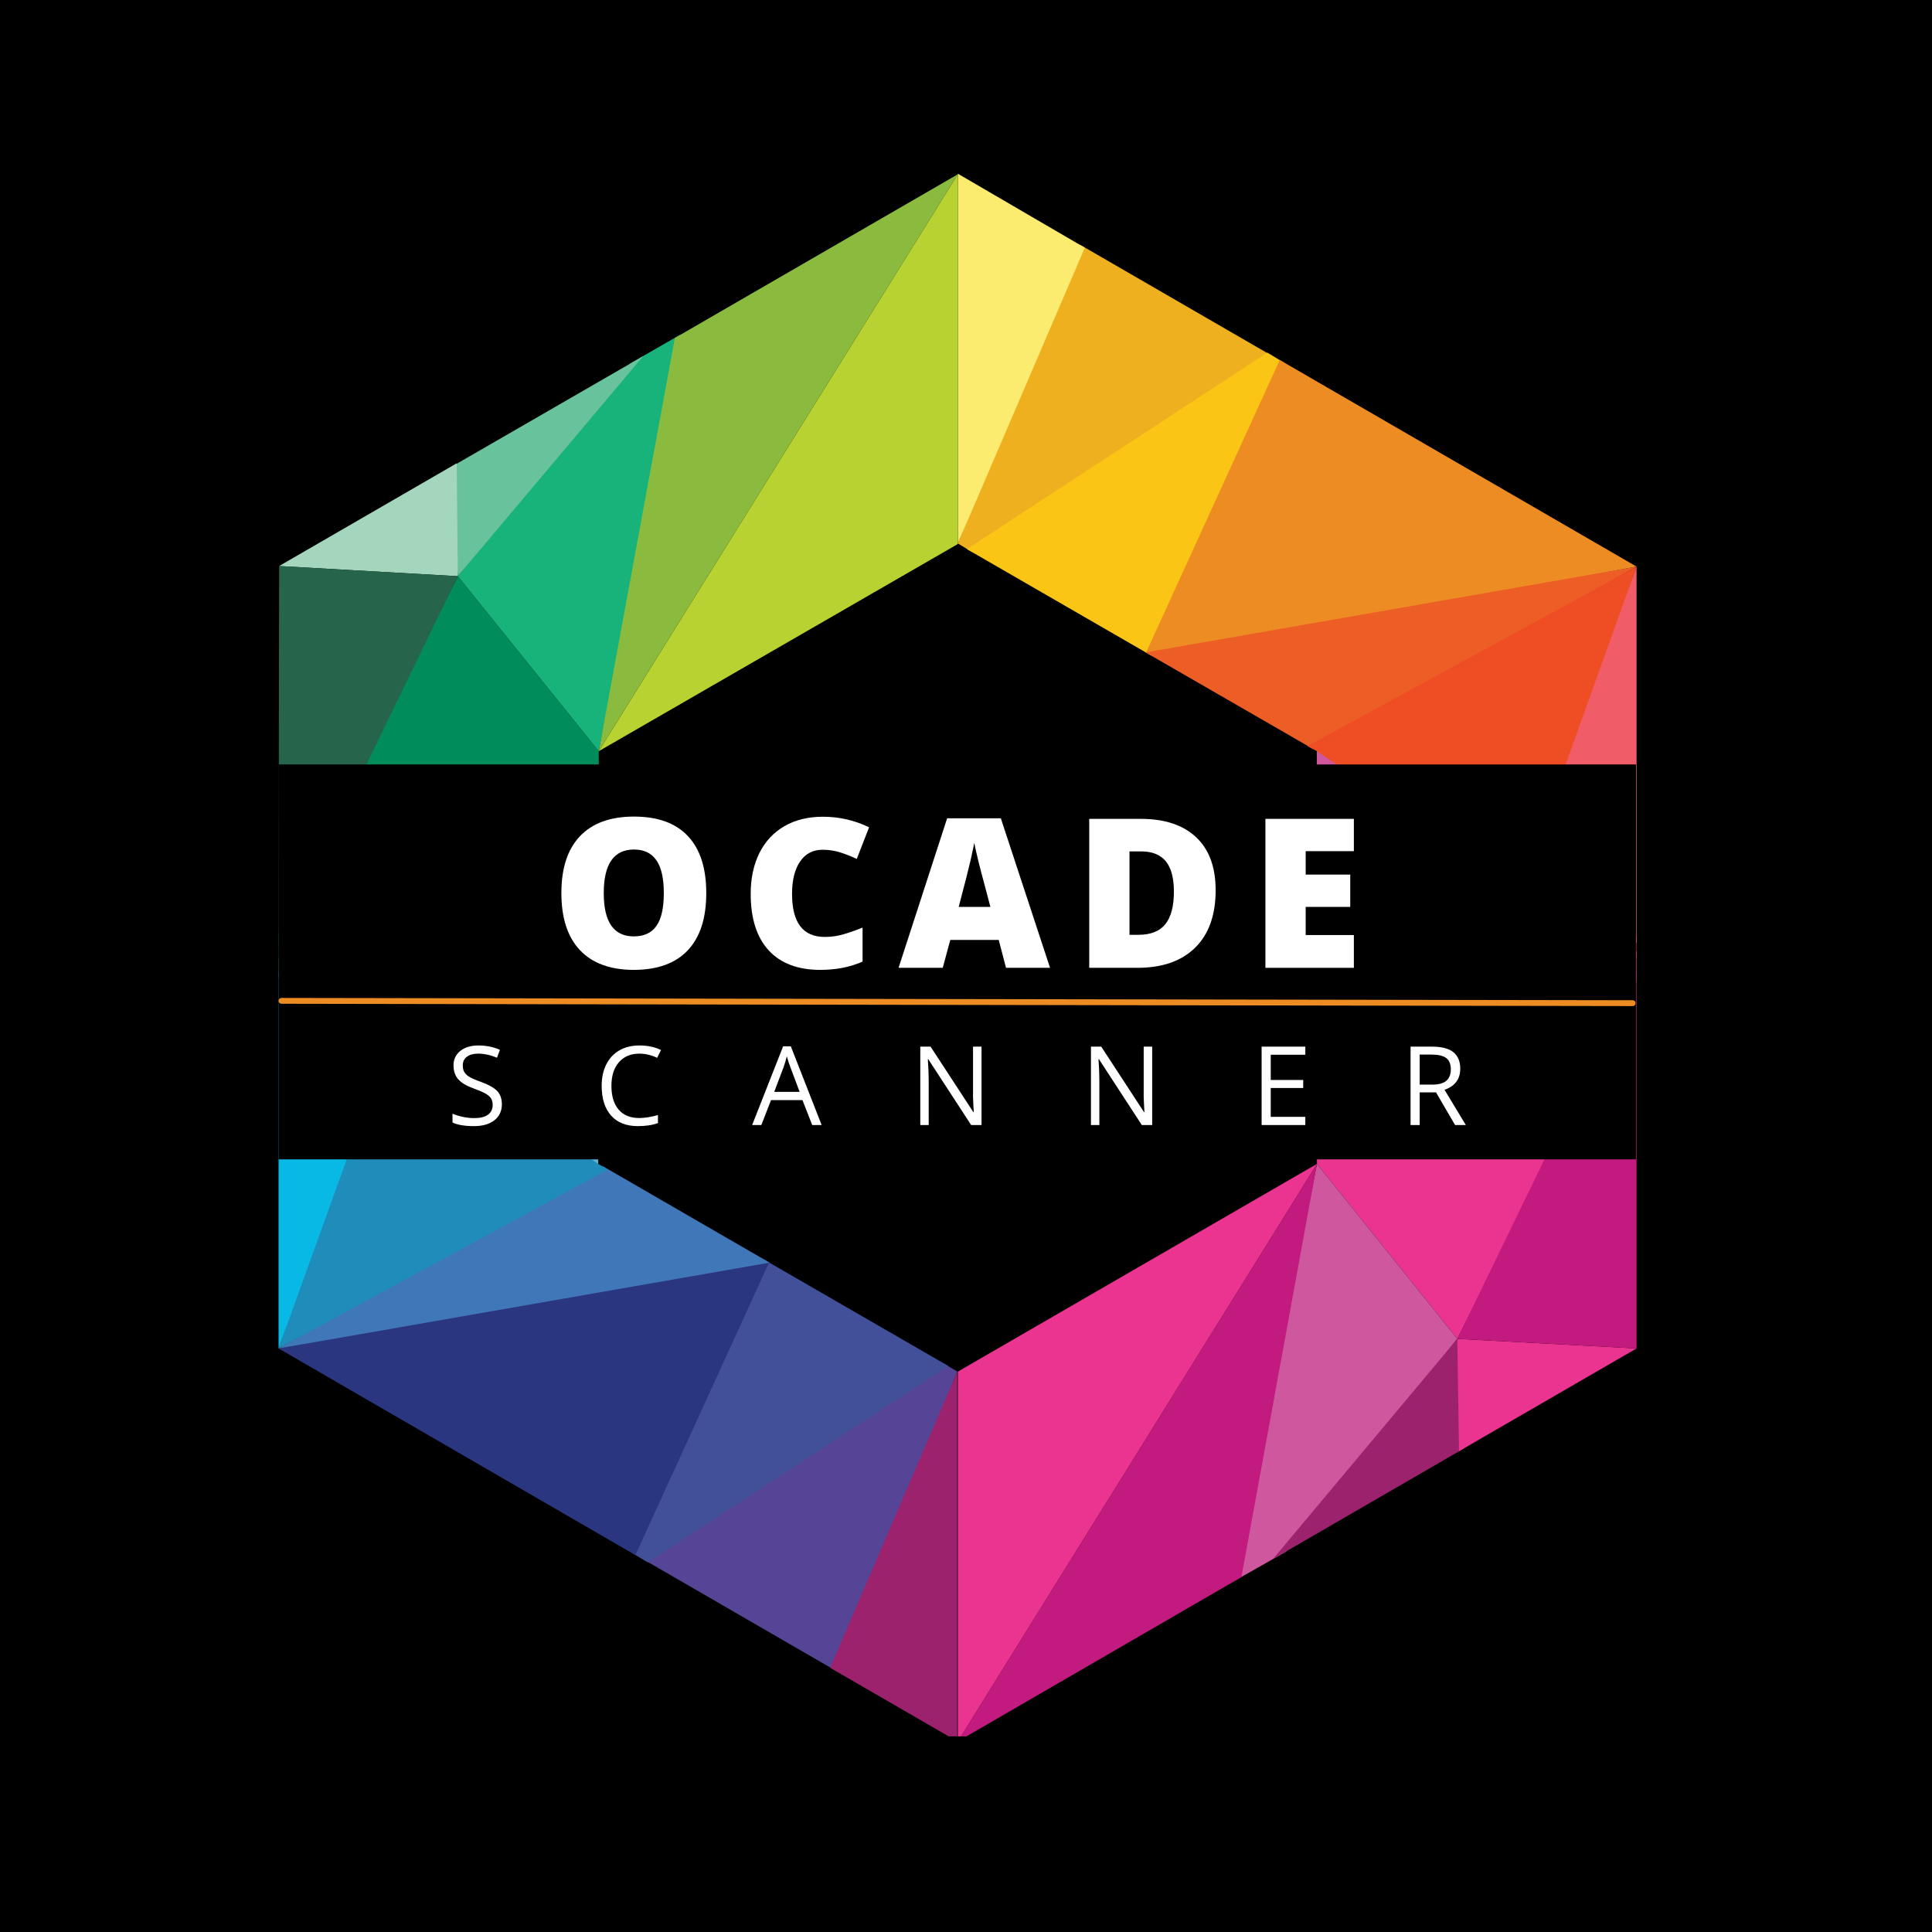
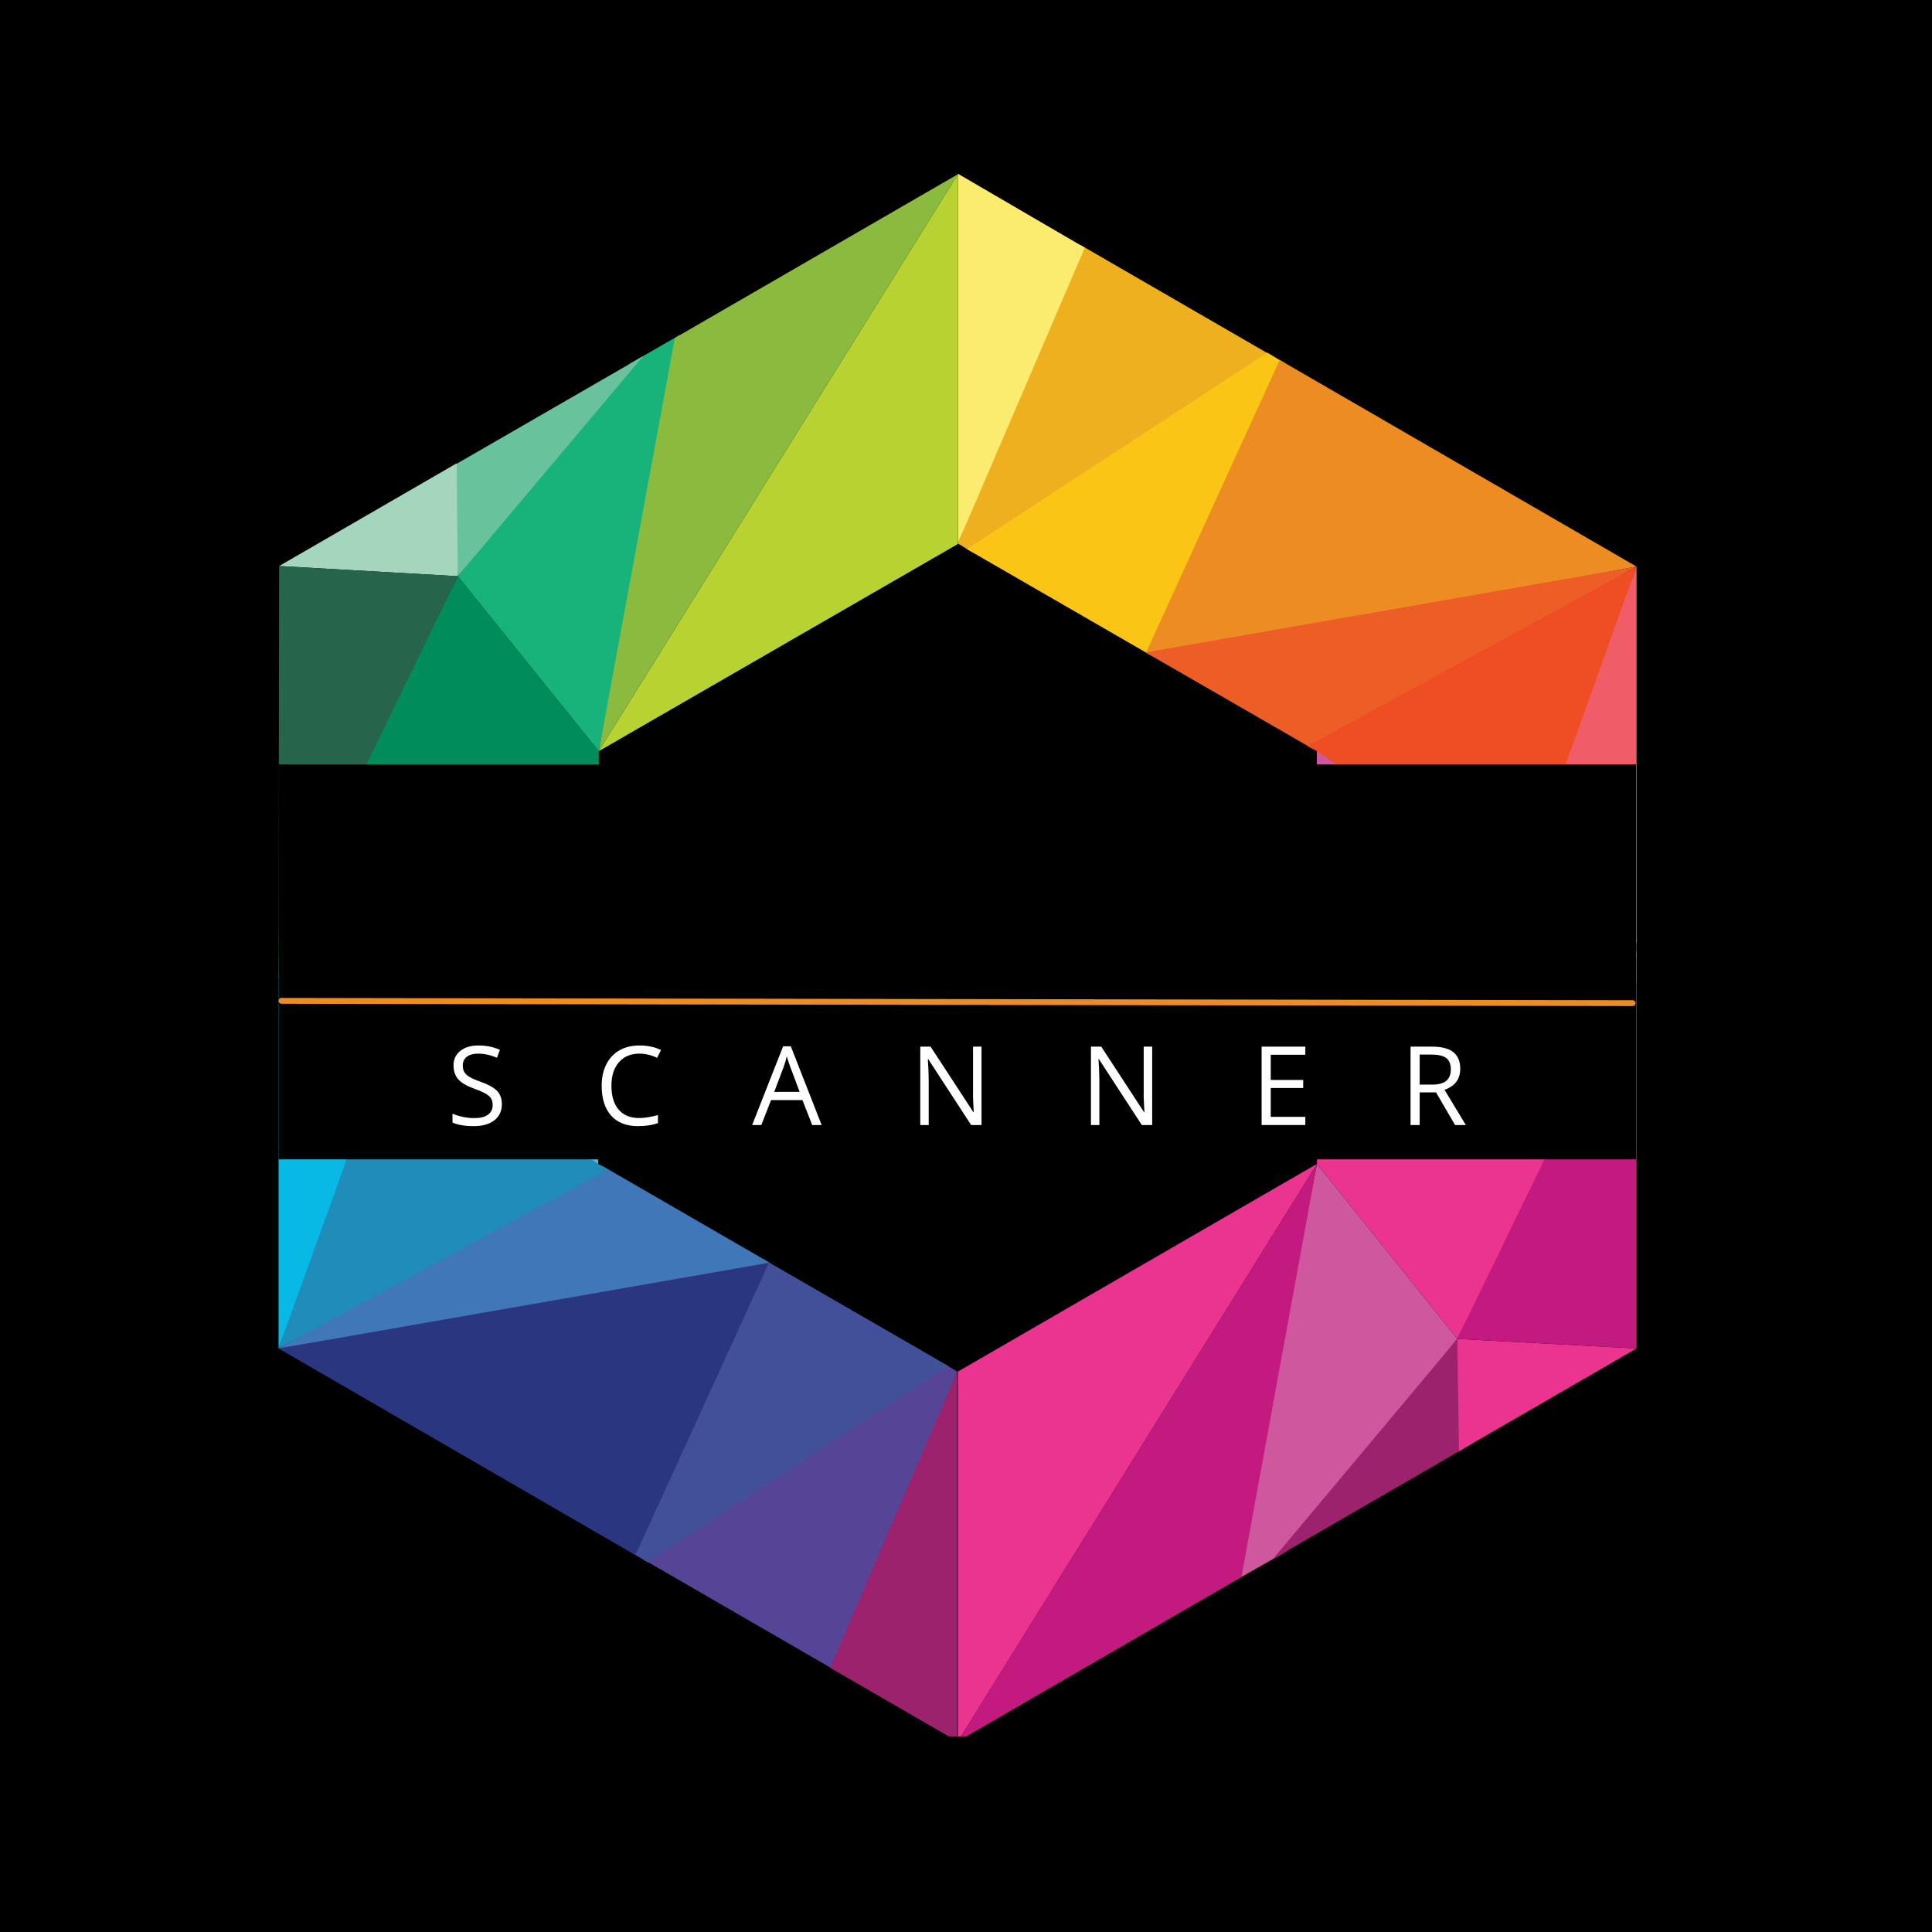
<svg xmlns="http://www.w3.org/2000/svg" width="512" zoomAndPan="magnify" viewBox="0 0 384 384" height="512" preserveAspectRatio="xMidYMid meet" version="1.0">
  <defs>
    <g />
    <clipPath id="fe2d30a92d">
      <path d="M 172 37 L 270.281 37 L 270.281 97 L 172 97 Z M 172 37 " clip-rule="nonzero" />
    </clipPath>
    <clipPath id="395765ef5e">
      <path d="M 172 78 L 270.281 78 L 270.281 115 L 172 115 Z M 172 78 " clip-rule="nonzero" />
    </clipPath>
    <clipPath id="05c7494406">
      <path d="M 204 78 L 270.281 78 L 270.281 145 L 204 145 Z M 204 78 " clip-rule="nonzero" />
    </clipPath>
    <clipPath id="6ddbbd7d55">
      <path d="M 206 142 L 270.281 142 L 270.281 192 L 206 192 Z M 206 142 " clip-rule="nonzero" />
    </clipPath>
    <clipPath id="8515d0b581">
      <path d="M 246 78 L 270.281 78 L 270.281 154 L 246 154 Z M 246 78 " clip-rule="nonzero" />
    </clipPath>
    <clipPath id="9a42eec890">
      <path d="M 206 155 L 270.281 155 L 270.281 233 L 206 233 Z M 206 155 " clip-rule="nonzero" />
    </clipPath>
    <clipPath id="e81d534d2b">
      <path d="M 234 232 L 270.281 232 L 270.281 255 L 234 255 Z M 234 232 " clip-rule="nonzero" />
    </clipPath>
    <clipPath id="ee6456f033">
      <path d="M 234 158 L 270.281 158 L 270.281 235 L 234 235 Z M 234 158 " clip-rule="nonzero" />
    </clipPath>
    <clipPath id="7eb4fa86e8">
      <path d="M 135 197 L 207 197 L 207 311.117 L 135 311.117 Z M 135 197 " clip-rule="nonzero" />
    </clipPath>
    <clipPath id="c08019afeb">
      <path d="M 135 0.484 L 161 0.484 L 161 75 L 135 75 Z M 135 0.484 " clip-rule="nonzero" />
    </clipPath>
    <clipPath id="32e1d41861">
      <path d="M 0.367 216 L 98 216 L 98 276 L 0.367 276 Z M 0.367 216 " clip-rule="nonzero" />
    </clipPath>
    <clipPath id="03ea4f16bc">
      <path d="M 0.367 197 L 98 197 L 98 235 L 0.367 235 Z M 0.367 197 " clip-rule="nonzero" />
    </clipPath>
    <clipPath id="3ca1ed72a9">
      <path d="M 0.367 168 L 66 168 L 66 235 L 0.367 235 Z M 0.367 168 " clip-rule="nonzero" />
    </clipPath>
    <clipPath id="57a5efc911">
      <path d="M 0.367 120 L 65 120 L 65 170 L 0.367 170 Z M 0.367 120 " clip-rule="nonzero" />
    </clipPath>
    <clipPath id="594ef1931c">
      <path d="M 0.367 159 L 24 159 L 24 235 L 0.367 235 Z M 0.367 159 " clip-rule="nonzero" />
    </clipPath>
    <clipPath id="4f8d13b2d1">
      <path d="M 0.367 80 L 65 80 L 65 158 L 0.367 158 Z M 0.367 80 " clip-rule="nonzero" />
    </clipPath>
    <clipPath id="ca96c3a060">
      <path d="M 0.367 58 L 36 58 L 36 81 L 0.367 81 Z M 0.367 58 " clip-rule="nonzero" />
    </clipPath>
    <clipPath id="18cead386f">
      <path d="M 0.367 78 L 36 78 L 36 154 L 0.367 154 Z M 0.367 78 " clip-rule="nonzero" />
    </clipPath>
    <clipPath id="73b12b8398">
      <path d="M 64 0.484 L 136 0.484 L 136 116 L 64 116 Z M 64 0.484 " clip-rule="nonzero" />
    </clipPath>
    <clipPath id="6a7decbefa">
      <path d="M 110 238 L 136 238 L 136 311.117 L 110 311.117 Z M 110 238 " clip-rule="nonzero" />
    </clipPath>
    <clipPath id="9f75b09267">
      <path d="M 0.367 117.938 L 270.188 117.938 L 270.188 196.43 L 0.367 196.43 Z M 0.367 117.938 " clip-rule="nonzero" />
    </clipPath>
    <clipPath id="785dd7cdf4">
      <path d="M 0.367 0.938 L 270.188 0.938 L 270.188 79.43 L 0.367 79.43 Z M 0.367 0.938 " clip-rule="nonzero" />
    </clipPath>
    <clipPath id="ec678098c6">
      <rect x="0" width="271" y="0" height="80" />
    </clipPath>
    <clipPath id="2999c6f48f">
-       <rect x="0" width="168" y="0" height="58" />
-     </clipPath>
+       </clipPath>
    <clipPath id="03349257c1">
      <path d="M 0.199 158 L 270.68 158 L 270.68 173 L 0.199 173 Z M 0.199 158 " clip-rule="nonzero" />
    </clipPath>
    <clipPath id="5e89a8a7e9">
      <rect x="0" width="223" y="0" height="31" />
    </clipPath>
    <clipPath id="5feff9a4a2">
      <rect x="0" width="271" y="0" height="313" />
    </clipPath>
  </defs>
  <rect x="-38.4" width="460.8" fill="#ffffff" y="-38.4" height="460.8" fill-opacity="1" />
  <rect x="-38.4" width="460.8" fill="#000000" y="-38.4" height="460.8" fill-opacity="1" />
  <g transform="matrix(1, 0, 0, 1, 55, 34)">
    <g clip-path="url(#5feff9a4a2)">
      <path fill="#eeb01e" d="M 138.18 75.699 L 135.379 74.016 L 159.695 14.66 L 197.902 36.766 Z M 138.18 75.699 " fill-opacity="1" fill-rule="nonzero" />
      <path fill="#fbc515" d="M 173.699 96.23 L 137.172 75.137 L 196.895 36.09 L 200.254 38.113 Z M 173.699 96.23 " fill-opacity="1" fill-rule="nonzero" />
      <g clip-path="url(#fe2d30a92d)">
        <path fill="#ed8c22" d="M 174.148 96.457 L 172.805 95.672 L 199.359 37.551 L 270.281 78.617 Z M 174.148 96.457 " fill-opacity="1" fill-rule="nonzero" />
      </g>
      <g clip-path="url(#395765ef5e)">
        <path fill="#ed5e27" d="M 205.969 114.859 L 172.691 95.672 L 270.281 78.617 Z M 205.969 114.859 " fill-opacity="1" fill-rule="nonzero" />
      </g>
      <g clip-path="url(#05c7494406)">
        <path fill="#ef4d24" d="M 247.875 144.145 L 206.754 118.223 L 206.754 115.305 L 204.848 114.297 L 270.281 78.617 Z M 247.875 144.145 " fill-opacity="1" fill-rule="nonzero" />
      </g>
      <path fill="#ce579e" d="M 206.754 189.25 L 206.754 115.305 L 248.434 143.246 Z M 206.754 189.25 " fill-opacity="1" fill-rule="nonzero" />
      <g clip-path="url(#6ddbbd7d55)">
        <path fill="#c01f54" d="M 270.281 156.262 L 270.281 152.223 L 247.426 142.684 L 206.754 187.676 L 206.754 191.828 Z M 270.281 156.262 " fill-opacity="1" fill-rule="nonzero" />
      </g>
      <g clip-path="url(#8515d0b581)">
        <path fill="#f05c67" d="M 270.281 153.457 L 270.281 78.617 L 246.977 143.582 Z M 270.281 153.457 " fill-opacity="1" fill-rule="nonzero" />
      </g>
      <g clip-path="url(#9a42eec890)">
        <path fill="#ea3490" d="M 234.652 232.109 L 270.281 161.086 L 270.281 155.027 L 206.754 190.594 L 206.754 197.328 Z M 234.652 232.109 " fill-opacity="1" fill-rule="nonzero" />
      </g>
      <path fill="#ce579e" d="M 200.59 274.41 L 234.652 232.109 L 206.754 197.328 L 190.508 280.133 Z M 200.59 274.41 " fill-opacity="1" fill-rule="nonzero" />
      <path fill="#9c226e" d="M 235.996 253.875 L 234.652 232.109 L 198.012 275.867 Z M 235.996 253.875 " fill-opacity="1" fill-rule="nonzero" />
      <g clip-path="url(#e81d534d2b)">
        <path fill="#ea3490" d="M 270.281 234.016 L 234.652 232.109 L 234.988 254.438 Z M 270.281 234.016 " fill-opacity="1" fill-rule="nonzero" />
      </g>
      <g clip-path="url(#ee6456f033)">
        <path fill="#c21a7e" d="M 270.281 234.016 L 270.281 158.73 L 234.652 232.109 Z M 270.281 234.016 " fill-opacity="1" fill-rule="nonzero" />
      </g>
      <g clip-path="url(#7eb4fa86e8)">
        <path fill="#c21a7e" d="M 191.738 279.457 L 206.754 197.328 L 135.379 312.109 Z M 191.738 279.457 " fill-opacity="1" fill-rule="nonzero" />
        <path fill="#ea3490" d="M 206.754 197.328 L 135.379 238.617 L 135.379 312.109 Z M 206.754 197.328 " fill-opacity="1" fill-rule="nonzero" />
      </g>
      <g clip-path="url(#c08019afeb)">
        <path fill="#fbeb6f" d="M 160.59 15.223 L 160.477 15.559 L 135.379 74.016 L 135.379 0.523 Z M 160.59 15.223 " fill-opacity="1" fill-rule="nonzero" />
      </g>
      <path fill="#564597" d="M 132.465 236.934 L 135.27 238.617 L 110.953 297.973 L 72.746 275.867 Z M 132.465 236.934 " fill-opacity="1" fill-rule="nonzero" />
      <path fill="#425099" d="M 96.949 216.402 L 133.477 237.496 L 73.754 276.543 L 70.395 274.523 Z M 96.949 216.402 " fill-opacity="1" fill-rule="nonzero" />
      <g clip-path="url(#32e1d41861)">
        <path fill="#2a3680" d="M 96.613 216.176 L 97.844 216.961 L 71.289 275.082 L 0.367 234.016 Z M 96.613 216.176 " fill-opacity="1" fill-rule="nonzero" />
      </g>
      <g clip-path="url(#03ea4f16bc)">
        <path fill="#4077b8" d="M 64.793 197.777 L 97.957 216.961 L 0.367 234.016 Z M 64.793 197.777 " fill-opacity="1" fill-rule="nonzero" />
      </g>
      <g clip-path="url(#3ca1ed72a9)">
        <path fill="#208cba" d="M 22.887 168.492 L 63.895 194.41 L 63.895 197.328 L 65.801 198.449 L 0.367 234.016 Z M 22.887 168.492 " fill-opacity="1" fill-rule="nonzero" />
      </g>
      <path fill="#5fb2d1" d="M 64.008 123.387 L 63.895 197.328 L 22.328 169.387 Z M 64.008 123.387 " fill-opacity="1" fill-rule="nonzero" />
      <g clip-path="url(#57a5efc911)">
        <path fill="#48c3d2" d="M 0.367 156.371 L 0.367 160.301 L 23.223 169.949 L 64.008 124.957 L 64.008 120.805 Z M 0.367 156.371 " fill-opacity="1" fill-rule="nonzero" />
      </g>
      <g clip-path="url(#594ef1931c)">
        <path fill="#07b9e4" d="M 0.367 159.18 L 0.367 234.016 L 23.781 169.051 Z M 0.367 159.18 " fill-opacity="1" fill-rule="nonzero" />
      </g>
      <g clip-path="url(#4f8d13b2d1)">
        <path fill="#008c5b" d="M 35.996 80.523 L 0.367 151.547 L 0.367 157.605 L 64.008 122.039 L 64.008 115.305 Z M 35.996 80.523 " fill-opacity="1" fill-rule="nonzero" />
      </g>
      <path fill="#17b37b" d="M 70.281 38.223 L 35.996 80.523 L 64.008 115.305 L 80.254 32.5 Z M 70.281 38.223 " fill-opacity="1" fill-rule="nonzero" />
      <path fill="#68c29b" d="M 34.762 58.758 L 35.996 80.523 L 72.859 36.766 Z M 34.762 58.758 " fill-opacity="1" fill-rule="nonzero" />
      <g clip-path="url(#ca96c3a060)">
        <path fill="#a3d6bc" d="M 0.477 78.504 L 35.996 80.523 L 35.773 58.082 Z M 0.477 78.504 " fill-opacity="1" fill-rule="nonzero" />
      </g>
      <g clip-path="url(#18cead386f)">
        <path fill="#26654b" d="M 0.477 78.504 L 0.367 153.906 L 35.996 80.523 Z M 0.477 78.504 " fill-opacity="1" fill-rule="nonzero" />
      </g>
      <g clip-path="url(#73b12b8398)">
        <path fill="#8abb3f" d="M 79.133 33.176 L 64.008 115.305 L 135.379 0.637 Z M 79.133 33.176 " fill-opacity="1" fill-rule="nonzero" />
        <path fill="#b8d232" d="M 64.008 115.305 L 135.379 74.129 L 135.379 0.637 Z M 64.008 115.305 " fill-opacity="1" fill-rule="nonzero" />
      </g>
      <g clip-path="url(#6a7decbefa)">
        <path fill="#9c226e" d="M 110.059 297.523 L 110.168 297.074 L 135.27 238.617 L 135.27 312.109 Z M 110.059 297.523 " fill-opacity="1" fill-rule="nonzero" />
      </g>
      <g clip-path="url(#9f75b09267)">
        <g transform="matrix(1, 0, 0, 1, 0, 117)">
          <g clip-path="url(#ec678098c6)">
            <g clip-path="url(#785dd7cdf4)">
              <path fill="#000000" d="M 0.367 0.938 L 270.172 0.938 L 270.172 79.43 L 0.367 79.43 Z M 0.367 0.938 " fill-opacity="1" fill-rule="nonzero" />
            </g>
          </g>
        </g>
      </g>
      <g transform="matrix(1, 0, 0, 1, 53, 113)">
        <g clip-path="url(#2999c6f48f)">
          <g fill="#ffffff" fill-opacity="1">
            <g transform="translate(1.469, 45.363)">
              <g>
                <path d="M 30.906 -14.844 C 30.906 -9.863 29.68 -6.078 27.234 -3.484 C 24.785 -0.891 21.207 0.406 16.5 0.406 C 11.852 0.406 8.289 -0.895 5.812 -3.5 C 3.344 -6.102 2.109 -9.895 2.109 -14.875 C 2.109 -19.801 3.336 -23.562 5.797 -26.156 C 8.266 -28.758 11.848 -30.062 16.547 -30.062 C 21.254 -30.062 24.82 -28.77 27.25 -26.188 C 29.688 -23.613 30.906 -19.832 30.906 -14.844 Z M 10.531 -14.844 C 10.531 -9.113 12.52 -6.25 16.5 -6.25 C 18.531 -6.25 20.031 -6.941 21 -8.328 C 21.977 -9.723 22.469 -11.895 22.469 -14.844 C 22.469 -17.801 21.973 -19.984 20.984 -21.391 C 19.992 -22.805 18.516 -23.516 16.547 -23.516 C 12.535 -23.516 10.531 -20.625 10.531 -14.844 Z M 10.531 -14.844 " />
              </g>
            </g>
          </g>
          <g fill="#ffffff" fill-opacity="1">
            <g transform="translate(39.098, 45.363)">
              <g>
                <path d="M 16.375 -23.469 C 14.477 -23.469 12.992 -22.688 11.922 -21.125 C 10.859 -19.57 10.328 -17.426 10.328 -14.688 C 10.328 -8.988 12.492 -6.141 16.828 -6.141 C 18.141 -6.141 19.406 -6.32 20.625 -6.688 C 21.852 -7.051 23.094 -7.488 24.344 -8 L 24.344 -1.234 C 21.875 -0.141 19.078 0.406 15.953 0.406 C 11.484 0.406 8.055 -0.891 5.672 -3.484 C 3.297 -6.078 2.109 -9.82 2.109 -14.719 C 2.109 -17.781 2.68 -20.473 3.828 -22.797 C 4.984 -25.117 6.645 -26.906 8.812 -28.156 C 10.977 -29.406 13.531 -30.031 16.469 -30.031 C 19.664 -30.031 22.723 -29.332 25.641 -27.938 L 23.188 -21.641 C 22.094 -22.16 21 -22.594 19.906 -22.938 C 18.812 -23.289 17.633 -23.469 16.375 -23.469 Z M 16.375 -23.469 " />
              </g>
            </g>
          </g>
          <g fill="#ffffff" fill-opacity="1">
            <g transform="translate(70.596, 45.363)">
              <g>
                <path d="M 21.359 0 L 19.906 -5.547 L 10.281 -5.547 L 8.781 0 L 0 0 L 9.656 -29.719 L 20.328 -29.719 L 30.109 0 Z M 18.25 -12.109 L 16.969 -16.969 C 16.664 -18.051 16.301 -19.445 15.875 -21.156 C 15.457 -22.875 15.18 -24.102 15.047 -24.844 C 14.922 -24.156 14.68 -23.02 14.328 -21.438 C 13.973 -19.863 13.18 -16.754 11.953 -12.109 Z M 18.25 -12.109 " />
              </g>
            </g>
          </g>
          <g fill="#ffffff" fill-opacity="1">
            <g transform="translate(105.291, 45.363)">
              <g>
                <path d="M 28.328 -15.422 C 28.328 -10.484 26.969 -6.676 24.25 -4 C 21.531 -1.332 17.707 0 12.781 0 L 3.203 0 L 3.203 -29.609 L 13.438 -29.609 C 18.195 -29.609 21.867 -28.391 24.453 -25.953 C 27.035 -23.523 28.328 -20.016 28.328 -15.422 Z M 20.031 -15.141 C 20.031 -17.859 19.492 -19.867 18.422 -21.172 C 17.348 -22.484 15.719 -23.141 13.531 -23.141 L 11.203 -23.141 L 11.203 -6.562 L 12.984 -6.562 C 15.41 -6.562 17.191 -7.266 18.328 -8.672 C 19.461 -10.086 20.031 -12.242 20.031 -15.141 Z M 20.031 -15.141 " />
              </g>
            </g>
          </g>
          <g fill="#ffffff" fill-opacity="1">
            <g transform="translate(140.31, 45.363)">
              <g>
                <path d="M 20.781 0 L 3.203 0 L 3.203 -29.609 L 20.781 -29.609 L 20.781 -23.188 L 11.203 -23.188 L 11.203 -18.531 L 20.062 -18.531 L 20.062 -12.109 L 11.203 -12.109 L 11.203 -6.516 L 20.781 -6.516 Z M 20.781 0 " />
              </g>
            </g>
          </g>
        </g>
      </g>
      <g clip-path="url(#03349257c1)">
        <path stroke-linecap="round" transform="matrix(1.163, 0.002, -0.002, 1.163, 0.367, 164.341)" fill="none" stroke-linejoin="miter" d="M 0.502 0.501 L 231.422 0.499 " stroke="#ed8c22" stroke-width="1" stroke-opacity="1" stroke-miterlimit="4" />
      </g>
      <g transform="matrix(1, 0, 0, 1, 33, 166)">
        <g clip-path="url(#5e89a8a7e9)">
          <g fill="#ffffff" fill-opacity="1">
            <g transform="translate(0.813, 23.607)">
              <g>
                <path d="M 10.938 -4.141 C 10.938 -2.773 10.438 -1.707 9.438 -0.938 C 8.445 -0.164 7.098 0.219 5.391 0.219 C 3.547 0.219 2.125 -0.02 1.125 -0.5 L 1.125 -2.25 C 1.77 -1.977 2.469 -1.766 3.219 -1.609 C 3.969 -1.453 4.711 -1.375 5.453 -1.375 C 6.66 -1.375 7.57 -1.602 8.188 -2.062 C 8.801 -2.52 9.109 -3.156 9.109 -3.969 C 9.109 -4.508 9 -4.953 8.781 -5.297 C 8.562 -5.641 8.195 -5.957 7.688 -6.25 C 7.176 -6.539 6.406 -6.875 5.375 -7.25 C 3.926 -7.77 2.891 -8.383 2.266 -9.094 C 1.641 -9.801 1.328 -10.727 1.328 -11.875 C 1.328 -13.07 1.781 -14.023 2.688 -14.734 C 3.594 -15.453 4.785 -15.812 6.266 -15.812 C 7.816 -15.812 9.242 -15.523 10.547 -14.953 L 9.969 -13.375 C 8.688 -13.914 7.438 -14.188 6.219 -14.188 C 5.258 -14.188 4.508 -13.977 3.969 -13.562 C 3.438 -13.156 3.172 -12.586 3.172 -11.859 C 3.172 -11.316 3.27 -10.875 3.469 -10.531 C 3.664 -10.188 4 -9.867 4.469 -9.578 C 4.945 -9.285 5.672 -8.969 6.641 -8.625 C 8.273 -8.039 9.398 -7.414 10.016 -6.75 C 10.629 -6.082 10.938 -5.211 10.938 -4.141 Z M 10.938 -4.141 " />
              </g>
            </g>
          </g>
          <g fill="#ffffff" fill-opacity="1">
            <g transform="translate(30.259, 23.607)">
              <g>
                <path d="M 8.812 -14.188 C 7.102 -14.188 5.75 -13.613 4.75 -12.469 C 3.758 -11.332 3.266 -9.773 3.266 -7.797 C 3.266 -5.754 3.742 -4.176 4.703 -3.062 C 5.66 -1.945 7.023 -1.391 8.797 -1.391 C 9.879 -1.391 11.117 -1.586 12.516 -1.984 L 12.516 -0.391 C 11.43 0.016 10.098 0.219 8.516 0.219 C 6.223 0.219 4.453 -0.477 3.203 -1.875 C 1.953 -3.27 1.328 -5.25 1.328 -7.812 C 1.328 -9.414 1.629 -10.82 2.234 -12.031 C 2.836 -13.238 3.703 -14.172 4.828 -14.828 C 5.961 -15.484 7.297 -15.812 8.828 -15.812 C 10.461 -15.812 11.895 -15.508 13.125 -14.906 L 12.359 -13.359 C 11.172 -13.91 9.988 -14.188 8.812 -14.188 Z M 8.812 -14.188 " />
              </g>
            </g>
          </g>
          <g fill="#ffffff" fill-opacity="1">
            <g transform="translate(61.495, 23.607)">
              <g>
                <path d="M 11.938 0 L 10 -4.953 L 3.75 -4.953 L 1.828 0 L 0 0 L 6.156 -15.641 L 7.688 -15.641 L 13.812 0 Z M 9.438 -6.594 L 7.625 -11.422 C 7.383 -12.023 7.141 -12.77 6.891 -13.656 C 6.734 -12.977 6.508 -12.234 6.219 -11.422 L 4.391 -6.594 Z M 9.438 -6.594 " />
              </g>
            </g>
          </g>
          <g fill="#ffffff" fill-opacity="1">
            <g transform="translate(92.773, 23.607)">
              <g>
                <path d="M 14.312 0 L 12.25 0 L 3.734 -13.078 L 3.641 -13.078 C 3.754 -11.547 3.812 -10.141 3.812 -8.859 L 3.812 0 L 2.141 0 L 2.141 -15.578 L 4.188 -15.578 L 12.688 -2.562 L 12.766 -2.562 C 12.754 -2.75 12.723 -3.363 12.672 -4.406 C 12.617 -5.445 12.602 -6.191 12.625 -6.641 L 12.625 -15.578 L 14.312 -15.578 Z M 14.312 0 " />
              </g>
            </g>
          </g>
          <g fill="#ffffff" fill-opacity="1">
            <g transform="translate(126.694, 23.607)">
              <g>
                <path d="M 14.312 0 L 12.25 0 L 3.734 -13.078 L 3.641 -13.078 C 3.754 -11.547 3.812 -10.141 3.812 -8.859 L 3.812 0 L 2.141 0 L 2.141 -15.578 L 4.188 -15.578 L 12.688 -2.562 L 12.766 -2.562 C 12.754 -2.75 12.723 -3.363 12.672 -4.406 C 12.617 -5.445 12.602 -6.191 12.625 -6.641 L 12.625 -15.578 L 14.312 -15.578 Z M 14.312 0 " />
              </g>
            </g>
          </g>
          <g fill="#ffffff" fill-opacity="1">
            <g transform="translate(160.615, 23.607)">
              <g>
                <path d="M 10.828 0 L 2.141 0 L 2.141 -15.578 L 10.828 -15.578 L 10.828 -13.969 L 3.953 -13.969 L 3.953 -8.953 L 10.406 -8.953 L 10.406 -7.359 L 3.953 -7.359 L 3.953 -1.625 L 10.828 -1.625 Z M 10.828 0 " />
              </g>
            </g>
          </g>
          <g fill="#ffffff" fill-opacity="1">
            <g transform="translate(190.22, 23.607)">
              <g>
                <path d="M 3.953 -6.484 L 3.953 0 L 2.141 0 L 2.141 -15.578 L 6.422 -15.578 C 8.328 -15.578 9.734 -15.211 10.641 -14.484 C 11.555 -13.754 12.016 -12.656 12.016 -11.188 C 12.016 -9.125 10.973 -7.727 8.891 -7 L 13.125 0 L 10.984 0 L 7.203 -6.484 Z M 3.953 -8.031 L 6.438 -8.031 C 7.719 -8.031 8.656 -8.285 9.25 -8.797 C 9.844 -9.305 10.141 -10.066 10.141 -11.078 C 10.141 -12.109 9.836 -12.852 9.234 -13.312 C 8.629 -13.77 7.656 -14 6.312 -14 L 3.953 -14 Z M 3.953 -8.031 " />
              </g>
            </g>
          </g>
        </g>
      </g>
    </g>
  </g>
</svg>